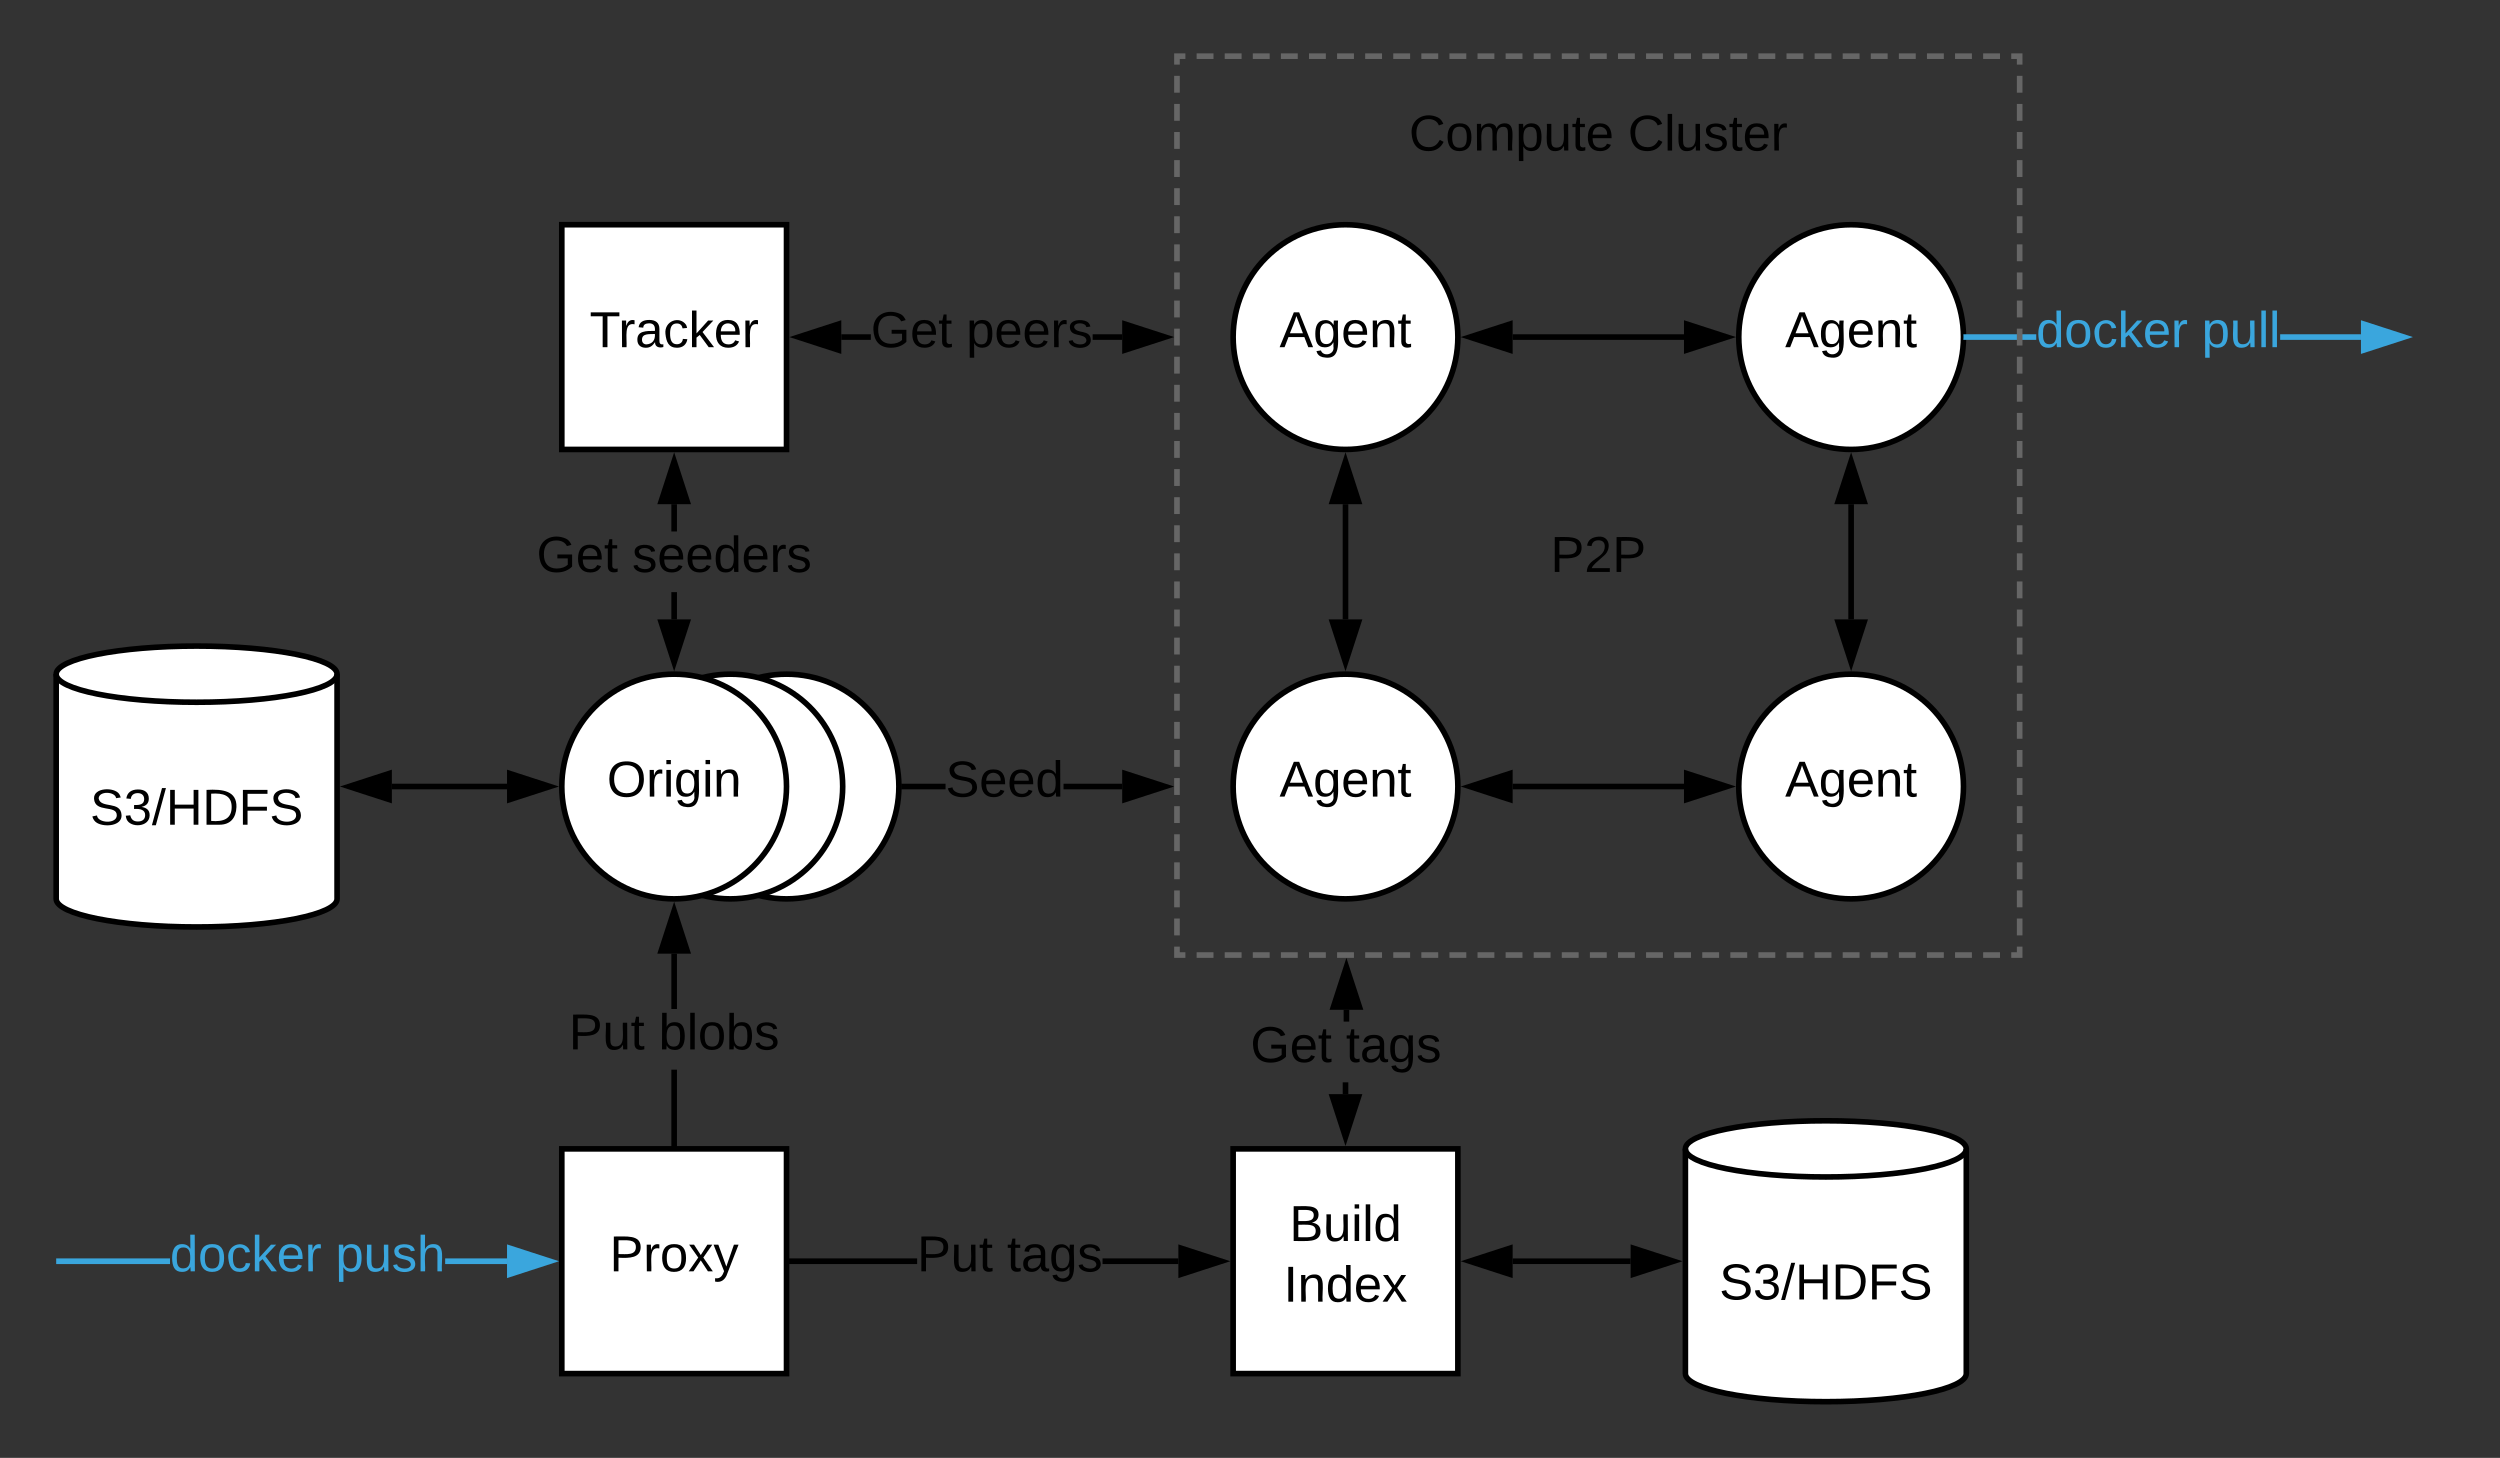
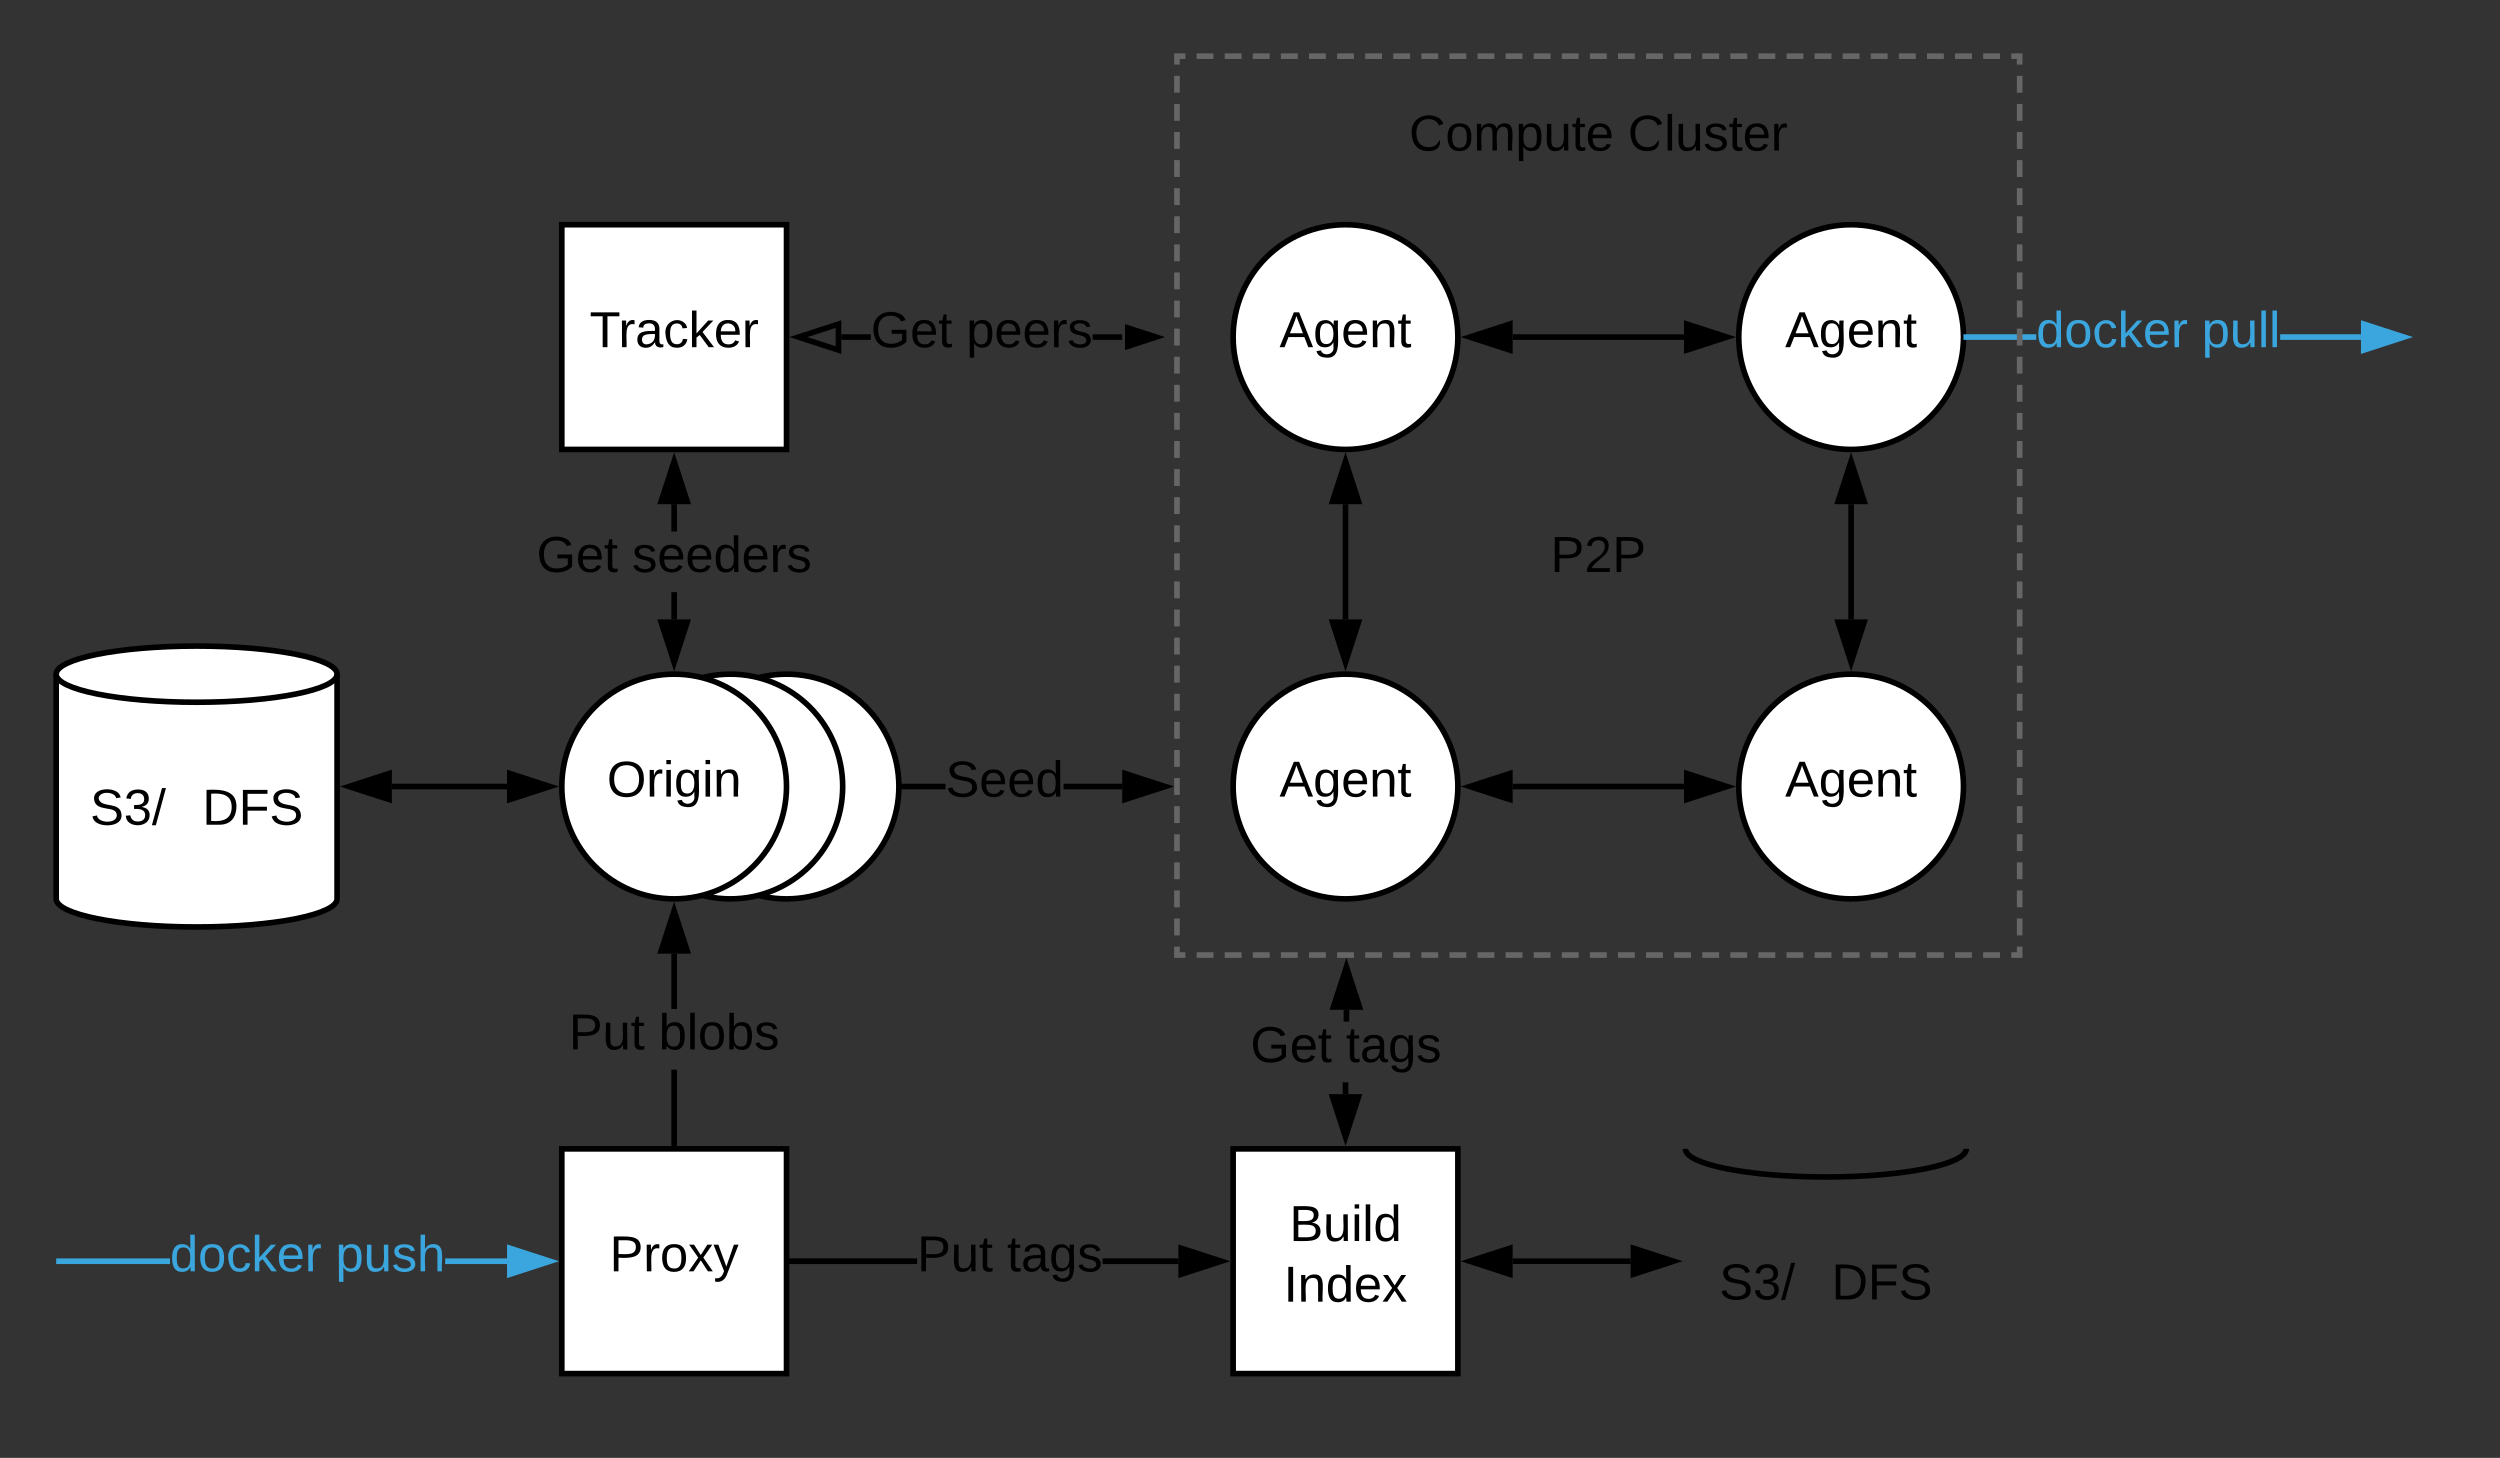
<svg xmlns="http://www.w3.org/2000/svg" xmlns:ns1="lucid" xmlns:xlink="http://www.w3.org/1999/xlink" width="890" height="519">
  <rect width="100%" height="100%" fill="#333333" stroke="none" />
  <g transform="translate(-380 -200)" ns1:page-tab-id="LIRKWd5~aUbs">
    <path d="M899 320c0 22.1-17.9 40-40 40s-40-17.9-40-40 17.9-40 40-40 40 17.9 40 40z" stroke="#000" stroke-width="2" fill="#fff" />
    <use xlink:href="#a" transform="matrix(1,0,0,1,824,285) translate(11.5 38.6)" />
    <path d="M1079 320c0 22.1-17.9 40-40 40s-40-17.9-40-40 17.9-40 40-40 40 17.9 40 40z" stroke="#000" stroke-width="2" fill="#fff" />
    <use xlink:href="#a" transform="matrix(1,0,0,1,1004,285) translate(11.5 38.6)" />
    <path d="M899 480c0 22.1-17.9 40-40 40s-40-17.9-40-40 17.9-40 40-40 40 17.9 40 40z" stroke="#000" stroke-width="2" fill="#fff" />
    <use xlink:href="#a" transform="matrix(1,0,0,1,824,445) translate(11.5 38.6)" />
    <path d="M500 520c0 5.52-22.4 10-50 10s-50-4.48-50-10v-80c0-5.52 22.4-10 50-10s50 4.48 50 10z" stroke="#000" stroke-width="2" fill="#fff" />
    <path d="M500 440c0 5.52-22.4 10-50 10s-50-4.48-50-10" stroke="#000" stroke-width="2" fill="none" />
    <use xlink:href="#b" transform="matrix(1,0,0,1,405,455) translate(7.075 38.6)" />
    <path d="M440.52 650H400v-2h40.52zm119.98 0h-22.02v-2h22.02zM575.76 649l-14.26 4.63v-9.27z" fill="#3aa6dd" />
    <path d="M579 649l-18.5 6v-12zm-16.5 3.26l10.03-3.26-10.03-3.26z" fill="#3aa6dd" />
    <use xlink:href="#c" transform="matrix(1,0,0,1,440.525,638.199) translate(0 14.4)" />
    <use xlink:href="#d" transform="matrix(1,0,0,1,440.525,638.199) translate(58.95 14.4)" />
    <path d="M1104.9 321H1080v-2h24.9zm115.6 0h-28.76v-2h28.76zM1080 321h-1.06l.06-1-.04-1h1.04zM1235.76 320l-14.26 4.64v-9.28z" fill="#3aa6dd" />
    <path d="M1239 320l-18.5 6v-12zm-16.5 3.26l10.03-3.26-10.03-3.26z" fill="#3aa6dd" />
    <use xlink:href="#c" transform="matrix(1,0,0,1,1104.892,309.2) translate(0 14.4)" />
    <use xlink:href="#e" transform="matrix(1,0,0,1,1104.892,309.2) translate(58.95 14.4)" />
-     <path d="M1080 689c0 5.52-22.4 10-50 10s-50-4.48-50-10v-80c0-5.52 22.4-10 50-10s50 4.48 50 10z" stroke="#000" stroke-width="2" fill="#fff" />
    <path d="M1080 609c0 5.52-22.4 10-50 10s-50-4.48-50-10" stroke="#000" stroke-width="2" fill="none" />
    <use xlink:href="#b" transform="matrix(1,0,0,1,985,623.999) translate(7.075 38.6)" />
    <path d="M580 280h80v80h-80z" stroke="#000" stroke-width="2" fill="#fff" />
    <use xlink:href="#f" transform="matrix(1,0,0,1,585,285) translate(4.9 38.6)" />
    <path d="M819 609h80v80h-80z" stroke="#000" stroke-width="2" fill="#fff" />
    <use xlink:href="#g" transform="matrix(1,0,0,1,824,613.999) translate(15.05 27.8)" />
    <use xlink:href="#h" transform="matrix(1,0,0,1,824,613.999) translate(13 49.4)" />
    <path d="M700 480c0 22.1-17.9 40-40 40s-40-17.9-40-40 17.9-40 40-40 40 17.9 40 40z" stroke="#000" stroke-width="2" fill="#fff" />
    <path d="M680 480c0 22.1-17.9 40-40 40s-40-17.9-40-40 17.9-40 40-40 40 17.9 40 40z" stroke="#000" stroke-width="2" fill="#fff" />
    <path d="M660 480c0 22.1-17.9 40-40 40s-40-17.9-40-40 17.9-40 40-40 40 17.9 40 40z" stroke="#000" stroke-width="2" fill="#fff" />
    <use xlink:href="#i" transform="matrix(1,0,0,1,585,445) translate(11.075 38.6)" />
    <path d="M580 609h80v80h-80z" stroke="#000" stroke-width="2" fill="#fff" />
    <use xlink:href="#j" transform="matrix(1,0,0,1,585,613.999) translate(12.025 38.6)" />
    <path d="M560.5 480h-41" stroke="#000" stroke-width="2" fill="none" />
    <path d="M575.76 480l-14.26 4.64v-9.28z" />
    <path d="M579 480l-18.5 6v-12zm-16.5 3.26l10.03-3.26-10.03-3.26zM518.5 484.64L504.24 480l14.26-4.64z" />
    <path d="M519.5 486l-18.5-6 18.5-6zm-12.03-6l10.03 3.26v-6.52zM621 420.5h-2v-9.7h2zm0-31.3h-2v-9.7h2zM624.64 378.5h-9.28l4.64-14.26z" />
    <path d="M626 379.5h-12l6-18.5zm-9.26-2h6.52L620 367.47zM620 435.76l-4.64-14.26h9.28z" />
    <path d="M620 439l-6-18.5h12zm-3.26-16.5l3.26 10.03 3.26-10.03z" />
    <use xlink:href="#k" transform="matrix(1,0,0,1,571.025,389.2) translate(0 14.4)" />
    <use xlink:href="#l" transform="matrix(1,0,0,1,571.025,389.2) translate(34 14.4)" />
    <path d="M918.5 649h42" stroke="#000" stroke-width="2" fill="none" />
    <path d="M917.5 653.63L903.24 649l14.26-4.64z" />
    <path d="M918.5 655l-18.5-6 18.5-6zm-12.03-6l10.03 3.26v-6.52zM975.76 649l-14.26 4.63v-9.27z" />
    <path d="M979 649l-18.5 6v-12zm-16.5 3.26l10.03-3.26-10.03-3.26zM706.5 650H661v-2h45.5zm93 0h-27v-2h27zM661 650h-1v-2h1zM814.76 649l-14.26 4.63v-9.27z" />
    <path d="M818 649l-18.5 6v-12zm-16.5 3.26l10.03-3.26-10.03-3.26z" />
    <use xlink:href="#m" transform="matrix(1,0,0,1,706.501,638.199) translate(0.005 14.4)" />
    <use xlink:href="#n" transform="matrix(1,0,0,1,706.501,638.199) translate(32.005 14.4)" />
    <path d="M621 608h-2v-27.2h2zm0-48.8h-2v-19.7h2zM621 609h-2v-1h2zM624.64 538.5h-9.28l4.64-14.26z" />
    <path d="M626 539.5h-12l6-18.5zm-9.26-2h6.52L620 527.47z" />
    <use xlink:href="#o" transform="matrix(1,0,0,1,582.525,559.196) translate(0 14.4)" />
    <use xlink:href="#p" transform="matrix(1,0,0,1,582.525,559.196) translate(32 14.4)" />
    <path d="M1079 480c0 22.1-17.9 40-40 40s-40-17.9-40-40 17.9-40 40-40 40 17.9 40 40z" stroke="#000" stroke-width="2" fill="#fff" />
    <use xlink:href="#a" transform="matrix(1,0,0,1,1004,445) translate(11.5 38.6)" />
    <path d="M1039 420.5v-41" stroke="#000" stroke-width="2" fill="none" />
    <path d="M1039 435.76l-4.64-14.26h9.28z" />
    <path d="M1039 439l-6-18.5h12zm-3.26-16.5l3.26 10.03 3.26-10.03zM1043.64 378.5h-9.28l4.64-14.26z" />
    <path d="M1045 379.5h-12l6-18.5zm-9.26-2h6.52l-3.26-10.03z" />
    <path d="M918.5 320h61" stroke="#000" stroke-width="2" fill="none" />
    <path d="M917.5 324.64L903.24 320l14.26-4.64z" />
    <path d="M918.5 326l-18.5-6 18.5-6zm-12.03-6l10.03 3.26v-6.52zM994.76 320l-14.26 4.64v-9.28z" />
    <path d="M998 320l-18.5 6v-12zm-16.5 3.26l10.03-3.26-10.03-3.26z" />
    <path d="M859 379.5v41" stroke="#000" stroke-width="2" fill="none" />
    <path d="M863.64 378.5h-9.28l4.64-14.26z" />
    <path d="M865 379.5h-12l6-18.5zm-9.26-2h6.52L859 367.47zM859 435.76l-4.64-14.26h9.28z" />
    <path d="M859 439l-6-18.5h12zm-3.26-16.5l3.26 10.03 3.26-10.03z" />
    <path d="M918.5 480h61" stroke="#000" stroke-width="2" fill="none" />
    <path d="M917.5 484.64L903.24 480l14.26-4.64z" />
    <path d="M918.5 486l-18.5-6 18.5-6zm-12.03-6l10.03 3.26v-6.52zM994.76 480l-14.26 4.64v-9.28z" />
    <path d="M998 480l-18.5 6v-12zm-16.5 3.26l10.03-3.26-10.03-3.26zM860 589.5h-2v-4.2h2zm.33-25.8h-2v-4.2h2zM863.97 558.5h-9.27l4.63-14.26z" />
    <path d="M865.35 559.5h-12.03l6-18.5zm-9.28-2h6.52l-3.27-10.03zM859 604.76l-4.64-14.26h9.28z" />
    <path d="M859 608l-6-18.5h12zm-3.26-16.5l3.26 10.03 3.26-10.03z" />
    <use xlink:href="#k" transform="matrix(1,0,0,1,825.167,563.7) translate(0 14.4)" />
    <use xlink:href="#q" transform="matrix(1,0,0,1,825.167,563.7) translate(34 14.4)" />
    <path d="M716.62 481H701v-2h15.62zm62.88 0h-20.88v-2h20.88zM794.76 480l-14.26 4.64v-9.28z" />
    <path d="M798 480l-18.5 6v-12zm-16.5 3.26l10.03-3.26-10.03-3.26zM701 481h-1.06l.06-1-.04-1H701z" />
    <use xlink:href="#r" transform="matrix(1,0,0,1,716.623,469.2) translate(0 14.4)" />
    <path d="M690.02 321H679.5v-2h10.52zm89.48 0h-10.52v-2h10.52zM794.76 320l-14.26 4.64v-9.28z" />
-     <path d="M798 320l-18.5 6v-12zm-16.5 3.26l10.03-3.26-10.03-3.26zM678.5 324.64L664.24 320l14.26-4.64z" />
    <path d="M679.5 326l-18.5-6 18.5-6zm-12.03-6l10.03 3.26v-6.52z" />
    <use xlink:href="#k" transform="matrix(1,0,0,1,690.025,309.2) translate(0 14.4)" />
    <use xlink:href="#s" transform="matrix(1,0,0,1,690.025,309.2) translate(34 14.4)" />
    <path d="M839 370h220v60H839z" stroke="#000" stroke-opacity="0" stroke-width="2" fill="#fff" fill-opacity="0" />
    <g>
      <use xlink:href="#t" transform="matrix(1,0,0,1,844,375) translate(88 28.6)" />
    </g>
    <path d="M799 220h300v320H799z" fill-opacity="0" />
    <path d="M806 220h6m4 0h6m4 0h6m4 0h6m4 0h6m4 0h6m4 0h6m4 0h6m4 0h6m4 0h6m4 0h6m4 0h6m4 0h6m4 0h6m4 0h6m4 0h6m4 0h6m4 0h6m4 0h6m4 0h6m4 0h6m4 0h6m4 0h6m4 0h6m4 0h6m4 0h6m4 0h6m4 0h6m4 0h6m4 0h3v3m0 4v6m0 4v6m0 4v6m0 4v6m0 4v6m0 4v6m0 4v6m0 4v6m0 4v6m0 4v6m0 4v6m0 4v6m0 4v6m0 4v6m0 4v6m0 4v6m0 4v6m0 4v6m0 4v6m0 4v6m0 4v6m0 4v6m0 4v6m0 4v6m0 4v6m0 4v6m0 4v6m0 4v6m0 4v6m0 4v6m0 4v6m0 4v3h-3m-4 0h-6m-4 0h-6m-4 0h-6m-4 0h-6m-4 0h-6m-4 0h-6m-4 0h-6m-4 0h-6m-4 0h-6m-4 0h-6m-4 0h-6m-4 0h-6m-4 0h-6m-4 0h-6m-4 0h-6m-4 0h-6m-4 0h-6m-4 0h-6m-4 0h-6m-4 0h-6m-4 0h-6m-4 0h-6m-4 0h-6m-4 0h-6m-4 0h-6m-4 0h-6m-4 0h-6m-4 0h-6m-4 0h-6m-4 0h-3v-3m0-4v-6m0-4v-6m0-4v-6m0-4v-6m0-4v-6m0-4v-6m0-4v-6m0-4v-6m0-4v-6m0-4v-6m0-4v-6m0-4v-6m0-4v-6m0-4v-6m0-4v-6m0-4v-6m0-4v-6m0-4v-6m0-4v-6m0-4v-6m0-4v-6m0-4v-6m0-4v-6m0-4v-6m0-4v-6m0-4v-6m0-4v-6m0-4v-6m0-4v-6m0-4v-6m0-4v-6m0-4v-3h3" stroke="#666" stroke-width="2" fill="none" />
    <path d="M849 230h200v40H849z" stroke="#000" stroke-opacity="0" stroke-width="2" fill="#fff" fill-opacity="0" />
    <g>
      <use xlink:href="#u" transform="matrix(1,0,0,1,854,235) translate(27.625 18.6)" />
      <use xlink:href="#v" transform="matrix(1,0,0,1,854,235) translate(105.525 18.6)" />
    </g>
    <defs>
      <path d="M205 0l-28-72H64L36 0H1l101-248h38L239 0h-34zm-38-99l-47-123c-12 45-31 82-46 123h93" id="w" />
      <path d="M177-190C167-65 218 103 67 71c-23-6-38-20-44-43l32-5c15 47 100 32 89-28v-30C133-14 115 1 83 1 29 1 15-40 15-95c0-56 16-97 71-98 29-1 48 16 59 35 1-10 0-23 2-32h30zM94-22c36 0 50-32 50-73 0-42-14-75-50-75-39 0-46 34-46 75s6 73 46 73" id="x" />
      <path d="M100-194c63 0 86 42 84 106H49c0 40 14 67 53 68 26 1 43-12 49-29l28 8c-11 28-37 45-77 45C44 4 14-33 15-96c1-61 26-98 85-98zm52 81c6-60-76-77-97-28-3 7-6 17-6 28h103" id="y" />
      <path d="M117-194c89-4 53 116 60 194h-32v-121c0-31-8-49-39-48C34-167 62-67 57 0H25l-1-190h30c1 10-1 24 2 32 11-22 29-35 61-36" id="z" />
      <path d="M59-47c-2 24 18 29 38 22v24C64 9 27 4 27-40v-127H5v-23h24l9-43h21v43h35v23H59v120" id="A" />
      <g id="a">
        <use transform="matrix(0.05,0,0,0.05,0,0)" xlink:href="#w" />
        <use transform="matrix(0.05,0,0,0.05,12,0)" xlink:href="#x" />
        <use transform="matrix(0.05,0,0,0.05,22,0)" xlink:href="#y" />
        <use transform="matrix(0.05,0,0,0.05,32,0)" xlink:href="#z" />
        <use transform="matrix(0.05,0,0,0.05,42,0)" xlink:href="#A" />
      </g>
      <path d="M185-189c-5-48-123-54-124 2 14 75 158 14 163 119 3 78-121 87-175 55-17-10-28-26-33-46l33-7c5 56 141 63 141-1 0-78-155-14-162-118-5-82 145-84 179-34 5 7 8 16 11 25" id="B" />
      <path d="M126-127c33 6 58 20 58 59 0 88-139 92-164 29-3-8-5-16-6-25l32-3c6 27 21 44 54 44 32 0 52-15 52-46 0-38-36-46-79-43v-28c39 1 72-4 72-42 0-27-17-43-46-43-28 0-47 15-49 41l-32-3c6-42 35-63 81-64 48-1 79 21 79 65 0 36-21 52-52 59" id="C" />
      <path d="M0 4l72-265h28L28 4H0" id="D" />
-       <path d="M197 0v-115H63V0H30v-248h33v105h134v-105h34V0h-34" id="E" />
      <path d="M30-248c118-7 216 8 213 122C240-48 200 0 122 0H30v-248zM63-27c89 8 146-16 146-99s-60-101-146-95v194" id="F" />
      <path d="M63-220v92h138v28H63V0H30v-248h175v28H63" id="G" />
      <g id="b">
        <use transform="matrix(0.05,0,0,0.05,0,0)" xlink:href="#B" />
        <use transform="matrix(0.05,0,0,0.05,12,0)" xlink:href="#C" />
        <use transform="matrix(0.05,0,0,0.05,22,0)" xlink:href="#D" />
        <use transform="matrix(0.05,0,0,0.05,27,0)" xlink:href="#E" />
        <use transform="matrix(0.05,0,0,0.05,39.95,0)" xlink:href="#F" />
        <use transform="matrix(0.05,0,0,0.05,52.9,0)" xlink:href="#G" />
        <use transform="matrix(0.05,0,0,0.05,63.85,0)" xlink:href="#B" />
      </g>
      <path fill="#3aa6dd" d="M85-194c31 0 48 13 60 33l-1-100h32l1 261h-30c-2-10 0-23-3-31C134-8 116 4 85 4 32 4 16-35 15-94c0-66 23-100 70-100zm9 24c-40 0-46 34-46 75 0 40 6 74 45 74 42 0 51-32 51-76 0-42-9-74-50-73" id="H" />
      <path fill="#3aa6dd" d="M100-194c62-1 85 37 85 99 1 63-27 99-86 99S16-35 15-95c0-66 28-99 85-99zM99-20c44 1 53-31 53-75 0-43-8-75-51-75s-53 32-53 75 10 74 51 75" id="I" />
      <path fill="#3aa6dd" d="M96-169c-40 0-48 33-48 73s9 75 48 75c24 0 41-14 43-38l32 2c-6 37-31 61-74 61-59 0-76-41-82-99-10-93 101-131 147-64 4 7 5 14 7 22l-32 3c-4-21-16-35-41-35" id="J" />
      <path fill="#3aa6dd" d="M143 0L79-87 56-68V0H24v-261h32v163l83-92h37l-77 82L181 0h-38" id="K" />
      <path fill="#3aa6dd" d="M100-194c63 0 86 42 84 106H49c0 40 14 67 53 68 26 1 43-12 49-29l28 8c-11 28-37 45-77 45C44 4 14-33 15-96c1-61 26-98 85-98zm52 81c6-60-76-77-97-28-3 7-6 17-6 28h103" id="L" />
      <path fill="#3aa6dd" d="M114-163C36-179 61-72 57 0H25l-1-190h30c1 12-1 29 2 39 6-27 23-49 58-41v29" id="M" />
      <g id="c">
        <use transform="matrix(0.05,0,0,0.05,0,0)" xlink:href="#H" />
        <use transform="matrix(0.05,0,0,0.05,10,0)" xlink:href="#I" />
        <use transform="matrix(0.05,0,0,0.05,20,0)" xlink:href="#J" />
        <use transform="matrix(0.05,0,0,0.05,29,0)" xlink:href="#K" />
        <use transform="matrix(0.05,0,0,0.05,38,0)" xlink:href="#L" />
        <use transform="matrix(0.05,0,0,0.05,48,0)" xlink:href="#M" />
      </g>
      <path fill="#3aa6dd" d="M115-194c55 1 70 41 70 98S169 2 115 4C84 4 66-9 55-30l1 105H24l-1-265h31l2 30c10-21 28-34 59-34zm-8 174c40 0 45-34 45-75s-6-73-45-74c-42 0-51 32-51 76 0 43 10 73 51 73" id="N" />
      <path fill="#3aa6dd" d="M84 4C-5 8 30-112 23-190h32v120c0 31 7 50 39 49 72-2 45-101 50-169h31l1 190h-30c-1-10 1-25-2-33-11 22-28 36-60 37" id="O" />
      <path fill="#3aa6dd" d="M135-143c-3-34-86-38-87 0 15 53 115 12 119 90S17 21 10-45l28-5c4 36 97 45 98 0-10-56-113-15-118-90-4-57 82-63 122-42 12 7 21 19 24 35" id="P" />
      <path fill="#3aa6dd" d="M106-169C34-169 62-67 57 0H25v-261h32l-1 103c12-21 28-36 61-36 89 0 53 116 60 194h-32v-121c2-32-8-49-39-48" id="Q" />
      <g id="d">
        <use transform="matrix(0.05,0,0,0.05,0,0)" xlink:href="#N" />
        <use transform="matrix(0.05,0,0,0.05,10,0)" xlink:href="#O" />
        <use transform="matrix(0.05,0,0,0.05,20,0)" xlink:href="#P" />
        <use transform="matrix(0.05,0,0,0.05,29,0)" xlink:href="#Q" />
      </g>
      <path fill="#3aa6dd" d="M24 0v-261h32V0H24" id="R" />
      <g id="e">
        <use transform="matrix(0.05,0,0,0.05,0,0)" xlink:href="#N" />
        <use transform="matrix(0.05,0,0,0.05,10,0)" xlink:href="#O" />
        <use transform="matrix(0.05,0,0,0.05,20,0)" xlink:href="#R" />
        <use transform="matrix(0.05,0,0,0.05,23.95,0)" xlink:href="#R" />
      </g>
      <path d="M127-220V0H93v-220H8v-28h204v28h-85" id="S" />
      <path d="M114-163C36-179 61-72 57 0H25l-1-190h30c1 12-1 29 2 39 6-27 23-49 58-41v29" id="T" />
      <path d="M141-36C126-15 110 5 73 4 37 3 15-17 15-53c-1-64 63-63 125-63 3-35-9-54-41-54-24 1-41 7-42 31l-33-3c5-37 33-52 76-52 45 0 72 20 72 64v82c-1 20 7 32 28 27v20c-31 9-61-2-59-35zM48-53c0 20 12 33 32 33 41-3 63-29 60-74-43 2-92-5-92 41" id="U" />
      <path d="M96-169c-40 0-48 33-48 73s9 75 48 75c24 0 41-14 43-38l32 2c-6 37-31 61-74 61-59 0-76-41-82-99-10-93 101-131 147-64 4 7 5 14 7 22l-32 3c-4-21-16-35-41-35" id="V" />
      <path d="M143 0L79-87 56-68V0H24v-261h32v163l83-92h37l-77 82L181 0h-38" id="W" />
      <g id="f">
        <use transform="matrix(0.05,0,0,0.05,0,0)" xlink:href="#S" />
        <use transform="matrix(0.05,0,0,0.05,10.3,0)" xlink:href="#T" />
        <use transform="matrix(0.05,0,0,0.05,16.25,0)" xlink:href="#U" />
        <use transform="matrix(0.05,0,0,0.05,26.25,0)" xlink:href="#V" />
        <use transform="matrix(0.05,0,0,0.05,35.25,0)" xlink:href="#W" />
        <use transform="matrix(0.05,0,0,0.05,44.25,0)" xlink:href="#y" />
        <use transform="matrix(0.05,0,0,0.05,54.25,0)" xlink:href="#T" />
      </g>
      <path d="M160-131c35 5 61 23 61 61C221 17 115-2 30 0v-248c76 3 177-17 177 60 0 33-19 50-47 57zm-97-11c50-1 110 9 110-42 0-47-63-36-110-37v79zm0 115c55-2 124 14 124-45 0-56-70-42-124-44v89" id="X" />
      <path d="M84 4C-5 8 30-112 23-190h32v120c0 31 7 50 39 49 72-2 45-101 50-169h31l1 190h-30c-1-10 1-25-2-33-11 22-28 36-60 37" id="Y" />
      <path d="M24-231v-30h32v30H24zM24 0v-190h32V0H24" id="Z" />
      <path d="M24 0v-261h32V0H24" id="aa" />
      <path d="M85-194c31 0 48 13 60 33l-1-100h32l1 261h-30c-2-10 0-23-3-31C134-8 116 4 85 4 32 4 16-35 15-94c0-66 23-100 70-100zm9 24c-40 0-46 34-46 75 0 40 6 74 45 74 42 0 51-32 51-76 0-42-9-74-50-73" id="ab" />
      <g id="g">
        <use transform="matrix(0.05,0,0,0.05,0,0)" xlink:href="#X" />
        <use transform="matrix(0.05,0,0,0.05,12,0)" xlink:href="#Y" />
        <use transform="matrix(0.05,0,0,0.05,22,0)" xlink:href="#Z" />
        <use transform="matrix(0.05,0,0,0.05,25.95,0)" xlink:href="#aa" />
        <use transform="matrix(0.05,0,0,0.05,29.9,0)" xlink:href="#ab" />
      </g>
      <path d="M33 0v-248h34V0H33" id="ac" />
      <path d="M141 0L90-78 38 0H4l68-98-65-92h35l48 74 47-74h35l-64 92 68 98h-35" id="ad" />
      <g id="h">
        <use transform="matrix(0.05,0,0,0.05,0,0)" xlink:href="#ac" />
        <use transform="matrix(0.05,0,0,0.05,5,0)" xlink:href="#z" />
        <use transform="matrix(0.05,0,0,0.05,15,0)" xlink:href="#ab" />
        <use transform="matrix(0.05,0,0,0.05,25,0)" xlink:href="#y" />
        <use transform="matrix(0.05,0,0,0.05,35,0)" xlink:href="#ad" />
      </g>
      <path d="M140-251c81 0 123 46 123 126C263-46 219 4 140 4 59 4 17-45 17-125s42-126 123-126zm0 227c63 0 89-41 89-101s-29-99-89-99c-61 0-89 39-89 99S79-25 140-24" id="ae" />
      <g id="i">
        <use transform="matrix(0.05,0,0,0.05,0,0)" xlink:href="#ae" />
        <use transform="matrix(0.05,0,0,0.05,14,0)" xlink:href="#T" />
        <use transform="matrix(0.05,0,0,0.05,19.95,0)" xlink:href="#Z" />
        <use transform="matrix(0.05,0,0,0.05,23.9,0)" xlink:href="#x" />
        <use transform="matrix(0.05,0,0,0.05,33.9,0)" xlink:href="#Z" />
        <use transform="matrix(0.05,0,0,0.05,37.85,0)" xlink:href="#z" />
      </g>
      <path d="M30-248c87 1 191-15 191 75 0 78-77 80-158 76V0H30v-248zm33 125c57 0 124 11 124-50 0-59-68-47-124-48v98" id="af" />
      <path d="M100-194c62-1 85 37 85 99 1 63-27 99-86 99S16-35 15-95c0-66 28-99 85-99zM99-20c44 1 53-31 53-75 0-43-8-75-51-75s-53 32-53 75 10 74 51 75" id="ag" />
      <path d="M179-190L93 31C79 59 56 82 12 73V49c39 6 53-20 64-50L1-190h34L92-34l54-156h33" id="ah" />
      <g id="j">
        <use transform="matrix(0.05,0,0,0.05,0,0)" xlink:href="#af" />
        <use transform="matrix(0.05,0,0,0.05,12,0)" xlink:href="#T" />
        <use transform="matrix(0.05,0,0,0.05,17.95,0)" xlink:href="#ag" />
        <use transform="matrix(0.05,0,0,0.05,27.95,0)" xlink:href="#ad" />
        <use transform="matrix(0.05,0,0,0.05,36.95,0)" xlink:href="#ah" />
      </g>
      <path d="M143 4C61 4 22-44 18-125c-5-107 100-154 193-111 17 8 29 25 37 43l-32 9c-13-25-37-40-76-40-61 0-88 39-88 99 0 61 29 100 91 101 35 0 62-11 79-27v-45h-74v-28h105v86C228-13 192 4 143 4" id="ai" />
      <g id="k">
        <use transform="matrix(0.05,0,0,0.05,0,0)" xlink:href="#ai" />
        <use transform="matrix(0.05,0,0,0.05,14,0)" xlink:href="#y" />
        <use transform="matrix(0.05,0,0,0.05,24,0)" xlink:href="#A" />
      </g>
      <path d="M135-143c-3-34-86-38-87 0 15 53 115 12 119 90S17 21 10-45l28-5c4 36 97 45 98 0-10-56-113-15-118-90-4-57 82-63 122-42 12 7 21 19 24 35" id="aj" />
      <g id="l">
        <use transform="matrix(0.05,0,0,0.05,0,0)" xlink:href="#aj" />
        <use transform="matrix(0.05,0,0,0.05,9,0)" xlink:href="#y" />
        <use transform="matrix(0.05,0,0,0.05,19,0)" xlink:href="#y" />
        <use transform="matrix(0.05,0,0,0.05,29,0)" xlink:href="#ab" />
        <use transform="matrix(0.05,0,0,0.05,39,0)" xlink:href="#y" />
        <use transform="matrix(0.05,0,0,0.05,49,0)" xlink:href="#T" />
        <use transform="matrix(0.05,0,0,0.05,54.95,0)" xlink:href="#aj" />
      </g>
      <g id="m">
        <use transform="matrix(0.05,0,0,0.05,0,0)" xlink:href="#af" />
        <use transform="matrix(0.05,0,0,0.05,12,0)" xlink:href="#Y" />
        <use transform="matrix(0.05,0,0,0.05,22,0)" xlink:href="#A" />
      </g>
      <g id="n">
        <use transform="matrix(0.05,0,0,0.05,0,0)" xlink:href="#A" />
        <use transform="matrix(0.05,0,0,0.05,5,0)" xlink:href="#U" />
        <use transform="matrix(0.05,0,0,0.05,15,0)" xlink:href="#x" />
        <use transform="matrix(0.05,0,0,0.05,25,0)" xlink:href="#aj" />
      </g>
      <g id="o">
        <use transform="matrix(0.05,0,0,0.05,0,0)" xlink:href="#af" />
        <use transform="matrix(0.05,0,0,0.05,12,0)" xlink:href="#Y" />
        <use transform="matrix(0.05,0,0,0.05,22,0)" xlink:href="#A" />
      </g>
      <path d="M115-194c53 0 69 39 70 98 0 66-23 100-70 100C84 3 66-7 56-30L54 0H23l1-261h32v101c10-23 28-34 59-34zm-8 174c40 0 45-34 45-75 0-40-5-75-45-74-42 0-51 32-51 76 0 43 10 73 51 73" id="ak" />
      <g id="p">
        <use transform="matrix(0.05,0,0,0.05,0,0)" xlink:href="#ak" />
        <use transform="matrix(0.05,0,0,0.05,10,0)" xlink:href="#aa" />
        <use transform="matrix(0.05,0,0,0.05,13.95,0)" xlink:href="#ag" />
        <use transform="matrix(0.05,0,0,0.05,23.95,0)" xlink:href="#ak" />
        <use transform="matrix(0.05,0,0,0.05,33.95,0)" xlink:href="#aj" />
      </g>
      <g id="q">
        <use transform="matrix(0.05,0,0,0.05,0,0)" xlink:href="#A" />
        <use transform="matrix(0.05,0,0,0.05,5,0)" xlink:href="#U" />
        <use transform="matrix(0.05,0,0,0.05,15,0)" xlink:href="#x" />
        <use transform="matrix(0.05,0,0,0.05,25,0)" xlink:href="#aj" />
      </g>
      <g id="r">
        <use transform="matrix(0.05,0,0,0.05,0,0)" xlink:href="#B" />
        <use transform="matrix(0.05,0,0,0.05,12,0)" xlink:href="#y" />
        <use transform="matrix(0.05,0,0,0.05,22,0)" xlink:href="#y" />
        <use transform="matrix(0.05,0,0,0.05,32,0)" xlink:href="#ab" />
      </g>
      <path d="M115-194c55 1 70 41 70 98S169 2 115 4C84 4 66-9 55-30l1 105H24l-1-265h31l2 30c10-21 28-34 59-34zm-8 174c40 0 45-34 45-75s-6-73-45-74c-42 0-51 32-51 76 0 43 10 73 51 73" id="al" />
      <g id="s">
        <use transform="matrix(0.05,0,0,0.05,0,0)" xlink:href="#al" />
        <use transform="matrix(0.05,0,0,0.05,10,0)" xlink:href="#y" />
        <use transform="matrix(0.05,0,0,0.05,20,0)" xlink:href="#y" />
        <use transform="matrix(0.05,0,0,0.05,30,0)" xlink:href="#T" />
        <use transform="matrix(0.05,0,0,0.05,35.95,0)" xlink:href="#aj" />
      </g>
      <path d="M101-251c82-7 93 87 43 132L82-64C71-53 59-42 53-27h129V0H18c2-99 128-94 128-182 0-28-16-43-45-43s-46 15-49 41l-32-3c6-41 34-60 81-64" id="am" />
      <g id="t">
        <use transform="matrix(0.05,0,0,0.05,0,0)" xlink:href="#af" />
        <use transform="matrix(0.05,0,0,0.05,12,0)" xlink:href="#am" />
        <use transform="matrix(0.05,0,0,0.05,22,0)" xlink:href="#af" />
      </g>
-       <path d="M212-179c-10-28-35-45-73-45-59 0-87 40-87 99 0 60 29 101 89 101 43 0 62-24 78-52l27 14C228-24 195 4 139 4 59 4 22-46 18-125c-6-104 99-153 187-111 19 9 31 26 39 46" id="an" />
+       <path d="M212-179c-10-28-35-45-73-45-59 0-87 40-87 99 0 60 29 101 89 101 43 0 62-24 78-52C228-24 195 4 139 4 59 4 22-46 18-125c-6-104 99-153 187-111 19 9 31 26 39 46" id="an" />
      <path d="M210-169c-67 3-38 105-44 169h-31v-121c0-29-5-50-35-48C34-165 62-65 56 0H25l-1-190h30c1 10-1 24 2 32 10-44 99-50 107 0 11-21 27-35 58-36 85-2 47 119 55 194h-31v-121c0-29-5-49-35-48" id="ao" />
      <g id="u">
        <use transform="matrix(0.05,0,0,0.05,0,0)" xlink:href="#an" />
        <use transform="matrix(0.05,0,0,0.05,12.95,0)" xlink:href="#ag" />
        <use transform="matrix(0.05,0,0,0.05,22.95,0)" xlink:href="#ao" />
        <use transform="matrix(0.05,0,0,0.05,37.9,0)" xlink:href="#al" />
        <use transform="matrix(0.05,0,0,0.05,47.9,0)" xlink:href="#Y" />
        <use transform="matrix(0.05,0,0,0.05,57.9,0)" xlink:href="#A" />
        <use transform="matrix(0.05,0,0,0.05,62.9,0)" xlink:href="#y" />
      </g>
      <g id="v">
        <use transform="matrix(0.05,0,0,0.05,0,0)" xlink:href="#an" />
        <use transform="matrix(0.05,0,0,0.05,12.95,0)" xlink:href="#aa" />
        <use transform="matrix(0.05,0,0,0.05,16.9,0)" xlink:href="#Y" />
        <use transform="matrix(0.05,0,0,0.05,26.9,0)" xlink:href="#aj" />
        <use transform="matrix(0.05,0,0,0.05,35.9,0)" xlink:href="#A" />
        <use transform="matrix(0.05,0,0,0.05,40.9,0)" xlink:href="#y" />
        <use transform="matrix(0.05,0,0,0.05,50.9,0)" xlink:href="#T" />
      </g>
    </defs>
  </g>
</svg>